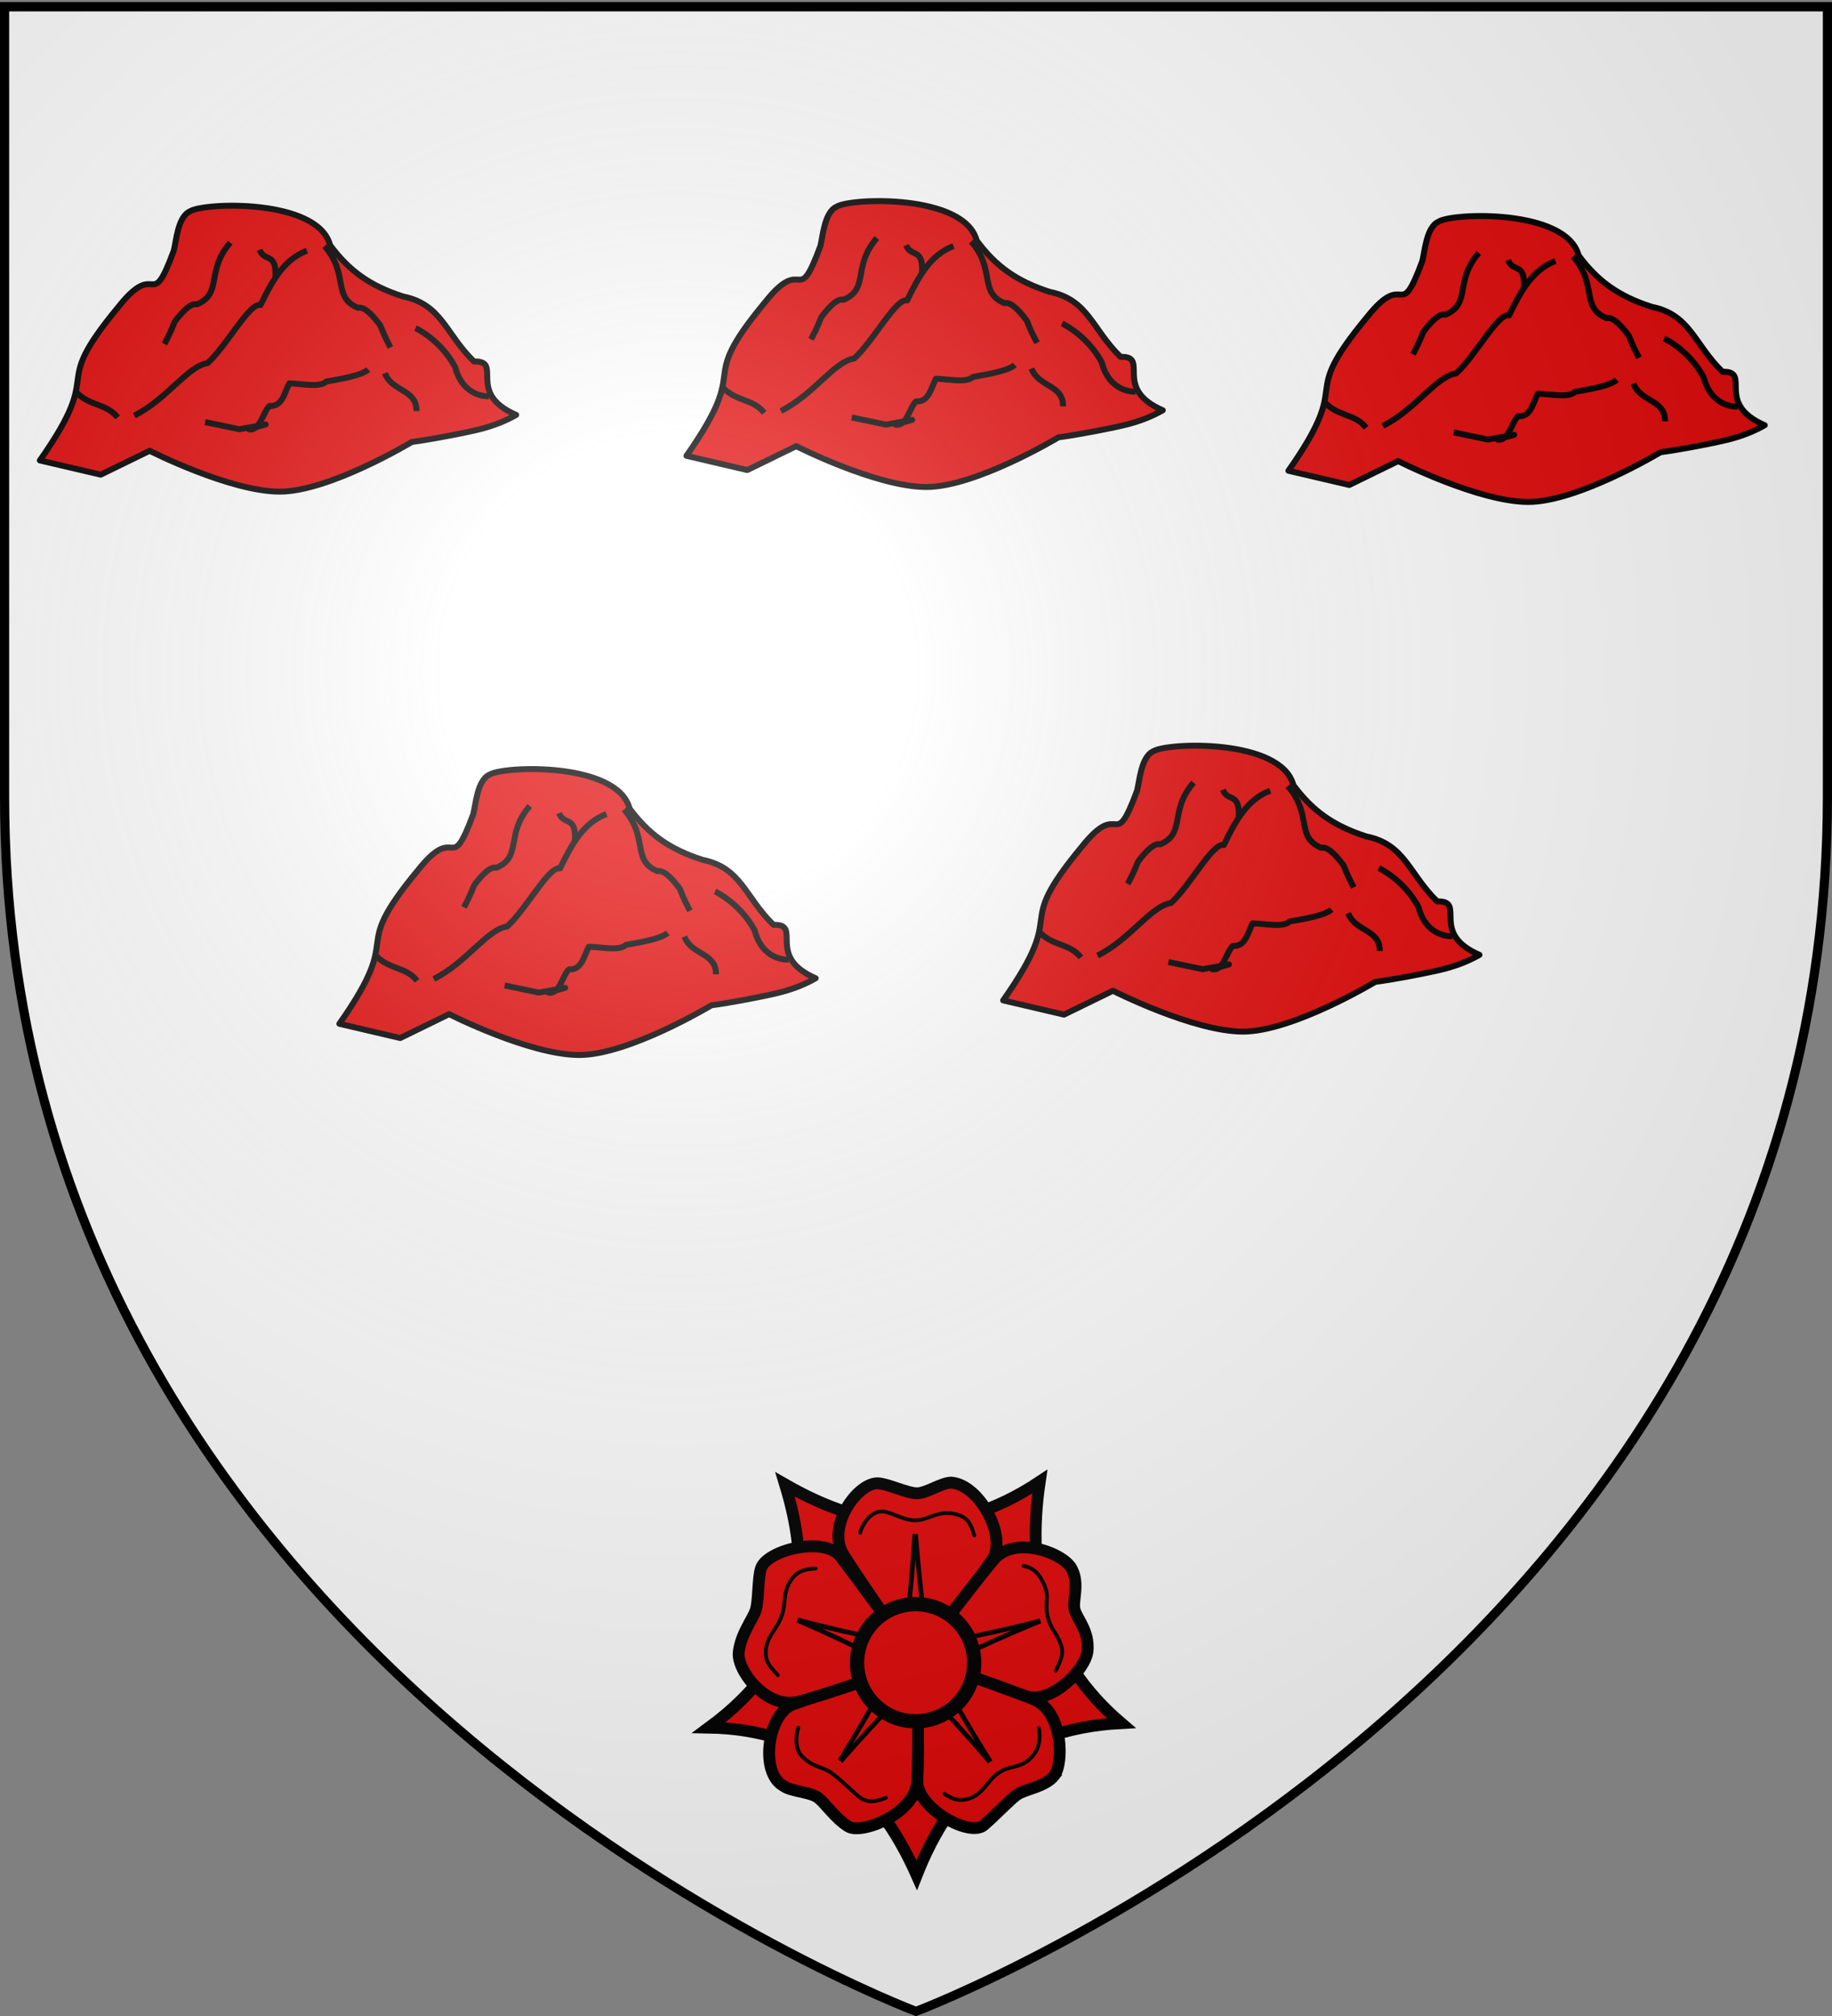
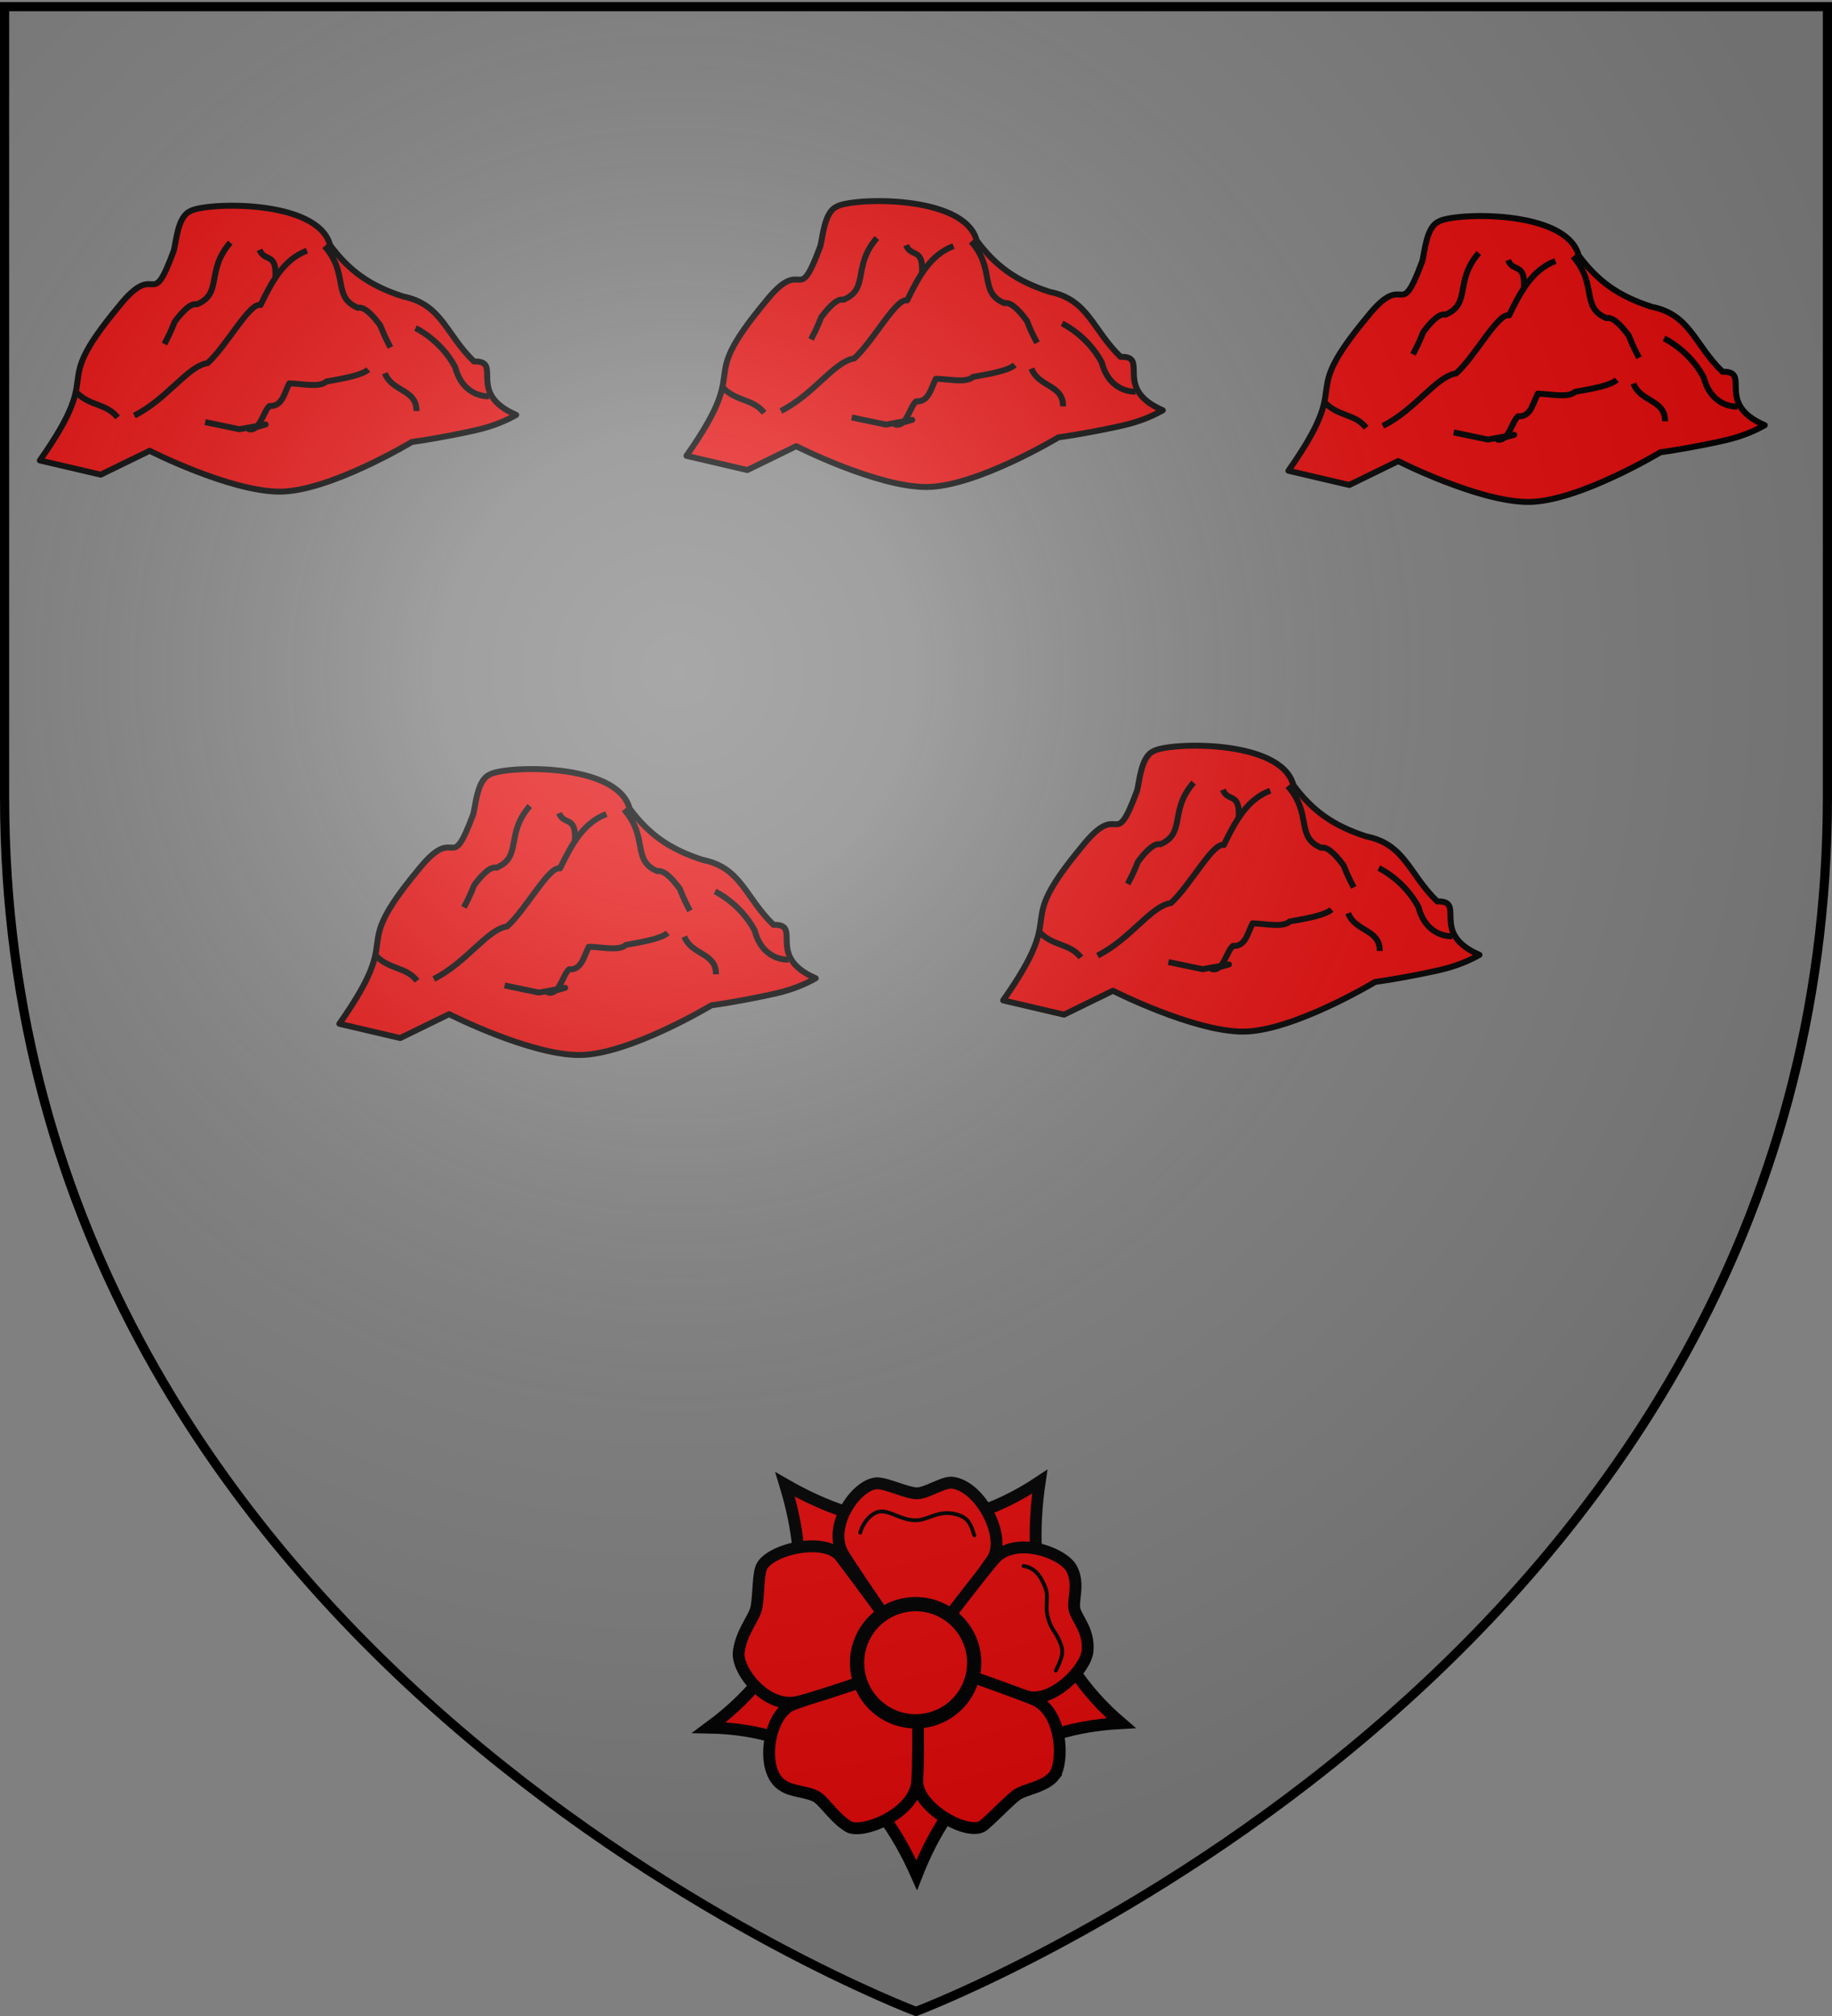
<svg xmlns="http://www.w3.org/2000/svg" xmlns:xlink="http://www.w3.org/1999/xlink" height="660" width="600" version="1.0">
  <rect width="100%" height="100%" fill="#808080" stroke="none" />
  <defs>
    <linearGradient id="b">
      <stop style="stop-color:white;stop-opacity:.314" offset="0" />
      <stop offset=".19" style="stop-color:white;stop-opacity:.251" />
      <stop style="stop-color:#6b6b6b;stop-opacity:.125" offset=".6" />
      <stop style="stop-color:black;stop-opacity:.125" offset="1" />
    </linearGradient>
    <linearGradient id="a">
      <stop offset="0" style="stop-color:#fd0000;stop-opacity:1" />
      <stop style="stop-color:#e77275;stop-opacity:.659" offset=".5" />
      <stop style="stop-color:black;stop-opacity:.323" offset="1" />
    </linearGradient>
    <radialGradient xlink:href="#b" id="c" gradientUnits="userSpaceOnUse" gradientTransform="matrix(1.353 0 0 1.349 -77.63 -85.747)" cx="221.445" cy="226.331" fx="221.445" fy="226.331" r="300" />
  </defs>
  <g style="display:inline">
-     <path style="fill:#fff;fill-opacity:1;fill-rule:evenodd;stroke:none;stroke-width:1px;stroke-linecap:butt;stroke-linejoin:miter;stroke-opacity:1" d="M300 660.087s298.5-112.32 298.5-397.772V3.764H1.5v258.551C1.5 547.767 300 660.087 300 660.087z" />
    <path style="fill:none;fill-rule:evenodd;stroke:#000;stroke-width:0;stroke-linecap:butt;stroke-linejoin:miter;stroke-opacity:1;stroke-miterlimit:4;stroke-dasharray:none" d="m223.413 475.675-8.135-23.81-27.976-8.928-83.73 19.246 41.468 10.912 23.214 5.953 3.373 2.38 4.365 12.699-11.706 52.778 45.635-56.746 13.492-14.484z" />
    <g style="fill:#e20909;fill-opacity:1">
      <g style="fill:#e20909;fill-opacity:1;stroke:#000;stroke-width:5.114;stroke-linejoin:round;stroke-miterlimit:4;stroke-dasharray:none;stroke-opacity:1;display:inline">
        <path style="fill:#e20909;fill-opacity:1;fill-rule:evenodd;stroke:#000;stroke-width:5.114;stroke-linecap:butt;stroke-linejoin:round;stroke-miterlimit:4;stroke-dasharray:none;stroke-opacity:1" d="M494.027 218.915c-43.332-18.85-10.534-46.818-36.091-46.033-24.308-23.685-27.451-49.26-60.61-55.983-28.751-9.315-46.392-22.432-62.445-44.239-10.458-40.242-107.962-36.89-119.85-29.088-10.48 4.719-11.816 26.392-13.803 33.874-20.42 55.547-13.547 5.511-47.317 48.359-61.808 75.123-8.705 48.49-67.196 132.343l52.03 12.266 41.839-20.577s68.608 35.104 111.115 35.193c42.507.09 113.154-42.808 113.154-42.808 16.527-2.15 49.86-8.623 60.8-11.67 10.942-3.047 19.877-6.773 28.374-11.637z" transform="matrix(.383 0 0 .38 77.936 237.076)" />
        <path style="fill:#e20909;fill-opacity:1;fill-rule:evenodd;stroke:#000;stroke-width:5.114;stroke-linecap:butt;stroke-linejoin:round;stroke-miterlimit:4;stroke-dasharray:none;stroke-opacity:1" d="M330.159 73.492c21.213 24.411 6.176 43.745 28.571 53.175 4.303-1.112 10.513 3.495 19.048 15.079 3.439 8.786 5.29 12.376 8.73 19.048M315.08 77.46c-19.989 7.496-30.066 26.884-39.683 46.826-9.319-2.537-28.495 34.664-45.238 50-17.361 2.694-34.442 30.996-62.699 45.238M116.667 198.095c12.262 13.928 26.35 10.158 36.508 23.016M381.746 183.016c6.098 16.128 27.383 13.667 26.984 32.54M367.46 179.841c-5.275 4.818-20.113 7.565-35.714 10.318-5.664 5.447-20.331 1.89-31.746 1.587-4.36 8.645-6.21 20.265-16.81 19.459-5.43 4.291-8.069 22.067-17.695 20.06l14.267-4.104-22.42 4.105-29.33-6.158M407.937 144.127s21.403 9.97 33.903 33.58c6.944 26.786 28.795 25.15 28.795 25.15" transform="matrix(.383 0 0 .38 77.936 237.076)" />
        <path style="fill:#e20909;fill-opacity:1;fill-rule:evenodd;stroke:#000;stroke-width:5.114;stroke-linecap:butt;stroke-linejoin:round;stroke-miterlimit:4;stroke-dasharray:none;stroke-opacity:1" d="M274.603 76.667c4.148 11.102 14.979 1.36 13.492 24.603" transform="matrix(.383 0 0 .38 77.936 237.076)" />
      </g>
      <path style="fill:#e20909;fill-opacity:1;fill-rule:evenodd;stroke:#000;stroke-width:3;stroke-linecap:butt;stroke-linejoin:round;stroke-miterlimit:4;stroke-dasharray:none;stroke-opacity:1;display:inline" d="M418.587 401.081c-12.489 14.271-3.636 25.574-16.82 31.087-2.534-.65-6.19 2.043-11.215 8.815-2.024 5.137-3.115 7.236-5.14 11.136" transform="matrix(.65 0 0 .65 -98.572 3.169)" />
    </g>
    <g style="fill:#e20909;fill-opacity:1">
      <g style="fill:#e20909;fill-opacity:1;stroke:#000;stroke-width:5.114;stroke-linejoin:round;stroke-miterlimit:4;stroke-dasharray:none;stroke-opacity:1;display:inline">
        <path style="fill:#e20909;fill-opacity:1;fill-rule:evenodd;stroke:#000;stroke-width:5.114;stroke-linecap:butt;stroke-linejoin:round;stroke-miterlimit:4;stroke-dasharray:none;stroke-opacity:1" d="M494.027 218.915c-43.332-18.85-10.534-46.818-36.091-46.033-24.308-23.685-27.451-49.26-60.61-55.983-28.751-9.315-46.392-22.432-62.445-44.239-10.458-40.242-107.962-36.89-119.85-29.088-10.48 4.719-11.816 26.392-13.803 33.874-20.42 55.547-13.547 5.511-47.317 48.359-61.808 75.123-8.705 48.49-67.196 132.343l52.03 12.266 41.839-20.577s68.608 35.104 111.115 35.193c42.507.09 113.154-42.808 113.154-42.808 16.527-2.15 49.86-8.623 60.8-11.67 10.942-3.047 19.877-6.773 28.374-11.637z" transform="matrix(.383 0 0 .38 295.332 229.417)" />
        <path style="fill:#e20909;fill-opacity:1;fill-rule:evenodd;stroke:#000;stroke-width:5.114;stroke-linecap:butt;stroke-linejoin:round;stroke-miterlimit:4;stroke-dasharray:none;stroke-opacity:1" d="M330.159 73.492c21.213 24.411 6.176 43.745 28.571 53.175 4.303-1.112 10.513 3.495 19.048 15.079 3.439 8.786 5.29 12.376 8.73 19.048M315.08 77.46c-19.989 7.496-30.066 26.884-39.683 46.826-9.319-2.537-28.495 34.664-45.238 50-17.361 2.694-34.442 30.996-62.699 45.238M116.667 198.095c12.262 13.928 26.35 10.158 36.508 23.016M381.746 183.016c6.098 16.128 27.383 13.667 26.984 32.54M367.46 179.841c-5.275 4.818-20.113 7.565-35.714 10.318-5.664 5.447-20.331 1.89-31.746 1.587-4.36 8.645-6.21 20.265-16.81 19.459-5.43 4.291-8.069 22.067-17.695 20.06l14.267-4.104-22.42 4.105-29.33-6.158M407.937 144.127s21.403 9.97 33.903 33.58c6.944 26.786 28.795 25.15 28.795 25.15" transform="matrix(.383 0 0 .38 295.332 229.417)" />
        <path style="fill:#e20909;fill-opacity:1;fill-rule:evenodd;stroke:#000;stroke-width:5.114;stroke-linecap:butt;stroke-linejoin:round;stroke-miterlimit:4;stroke-dasharray:none;stroke-opacity:1" d="M274.603 76.667c4.148 11.102 14.979 1.36 13.492 24.603" transform="matrix(.383 0 0 .38 295.332 229.417)" />
      </g>
      <path style="fill:#e20909;fill-opacity:1;fill-rule:evenodd;stroke:#000;stroke-width:3;stroke-linecap:butt;stroke-linejoin:round;stroke-miterlimit:4;stroke-dasharray:none;stroke-opacity:1;display:inline" d="M418.587 401.081c-12.489 14.271-3.636 25.574-16.82 31.087-2.534-.65-6.19 2.043-11.215 8.815-2.024 5.137-3.115 7.236-5.14 11.136" transform="matrix(.65 0 0 .65 118.824 -4.49)" />
    </g>
    <path transform="matrix(.155 0 0 .155 225.237 483.701)" d="M530 390a50 50 0 1 1-100 0 50 50 0 1 1 100 0z" style="fill:#e20909;fill-opacity:1;stroke:#333;stroke-width:1;stroke-linecap:round;stroke-linejoin:round;stroke-miterlimit:4;stroke-dasharray:none;stroke-opacity:1" />
    <path transform="matrix(.155 0 0 .155 225.237 483.701)" d="M775 390a295 295 0 1 1-590 0 295 295 0 1 1 590 0z" style="fill:#e20909;fill-opacity:1;stroke:#333;stroke-width:1;stroke-linecap:round;stroke-linejoin:round;stroke-miterlimit:4;stroke-dasharray:none;stroke-opacity:1" />
    <path d="M340.526 485.072c-4.549 30.821 1.977 57.95 26.636 79.036-36.296 1.967-55.81 21.477-66.939 49.755-13.242-29.831-34.708-47.68-68.006-48.286 32.365-23.859 33.57-51.18 24.908-79.597 26.285 15.109 53.686 18.865 83.401-.908z" style="fill:#e20909;fill-opacity:1;stroke:#000;stroke-width:3.878;stroke-linecap:round;stroke-linejoin:miter;marker-start:none;stroke-miterlimit:4;stroke-dasharray:none;stroke-opacity:1" />
    <g style="fill:#e20909;fill-opacity:1">
      <path style="fill:#e20909;fill-opacity:1;stroke:#000;stroke-width:25;stroke-linecap:round;stroke-linejoin:miter;stroke-miterlimit:4;stroke-opacity:1" d="M400.097-5.46c20.506 0 63.64 21.213 84.146 21.213s52.326-22.628 72.832-22.628c61.553 5.292 118.31 116.8 86.267 162.635-31.724 45.378-155.63 221.785-159.806 216.374-11.012-14.266-121.525-174.155-154.15-226.274C292.998 87.73 355.505-3.624 400.097-5.46z" transform="matrix(.155 0 0 .155 225.237 486.44)" />
      <path d="M810.791 174.165c18.44 33.172.71 69.645 7.046 89.147 6.337 19.503 30.48 44.232 27.056 84.903-3.314 39.356-75.781 112.578-129.007 96.348-53.227-16.23-241.061-66.152-237.207-71.795 10.165-14.881 128.079-169.394 167.565-216.527 44.042-52.572 146.107-15.249 164.547 17.924z" style="fill:#e20909;fill-opacity:1;stroke:#000;stroke-width:25;stroke-linecap:round;stroke-linejoin:miter;stroke-miterlimit:4;stroke-opacity:1" transform="matrix(.155 0 0 .155 225.237 486.44)" />
      <path style="fill:#e20909;fill-opacity:1;stroke:#000;stroke-width:25;stroke-linecap:round;stroke-linejoin:miter;stroke-miterlimit:4;stroke-opacity:1" d="M774.558 611.754c-18.889 24.312-62.455 28.773-79.045 40.826-16.59 12.053-39.8 37.65-69.664 63.944-29.864 26.294-139.603-35.016-140.62-90.93-1.008-55.36-5.178-263.671 1.38-261.749 17.294 5.07 186.54 63.808 243.568 86.797 63.608 25.64 64.38 135.369 44.38 161.112z" transform="matrix(.155 0 0 .155 225.237 486.44)" />
      <path d="M339.58 719.623c-28.08-17.066-48.333-49.289-64.923-61.342-16.59-12.053-55.633-12.45-72.223-24.504-51.88-28.502-32.566-154.05 20.297-172.296 52.338-18.065 261.776-97.935 261.974-91.104.524 18.014 4.435 192.527.194 253.868-4.73 68.418-117.237 112.444-145.318 95.378z" style="fill:#e20909;fill-opacity:1;stroke:#000;stroke-width:25;stroke-linecap:round;stroke-linejoin:miter;stroke-miterlimit:4;stroke-opacity:1" transform="matrix(.155 0 0 .155 225.237 486.44)" />
      <path style="fill:#e20909;fill-opacity:1;stroke:#000;stroke-width:25;stroke-linecap:round;stroke-linejoin:miter;stroke-miterlimit:4;stroke-opacity:1" d="M107.795 351.282c4.465-38.793 29.469-68.93 35.806-88.432 6.336-19.502 4.549-68.07 10.886-87.573 11.075-39.764 135.033-70.092 168.721-25.454 33.354 44.194 165.55 221.528 159.114 223.828-16.97 6.064-189.043 67.417-248.693 82.34-66.53 16.643-130.348-65.496-125.834-104.71z" transform="matrix(.155 0 0 .155 225.237 486.44)" />
    </g>
-     <path d="M256.259 528.785c0 .62 37.536 9.927 39.398 8.531 1.706-1.396 4.498-39.087 4.032-39.087-.465 0 3.103 37.846 4.499 39.397 1.396 1.707 39.087-7.29 38.932-7.755-.155-.465-35.055 14.58-35.83 16.442-.62 1.861 19.078 34.279 19.544 33.969.465-.31-24.818-29.161-27.145-29.006-1.938 0-27.61 28.54-27.299 29.006.465.31 20.32-32.728 19.544-34.59-.62-1.861-35.055-17.682-35.365-16.907h-.31z" style="fill:#e20909;fill-opacity:1;stroke:#000;stroke-width:1.551;stroke-linecap:round;stroke-linejoin:round;stroke-miterlimit:4;stroke-dasharray:none;stroke-opacity:1" />
    <path transform="matrix(.14 0 0 .14 232.682 489.75)" d="M617 390a137 137 0 1 1-274 0 137 137 0 1 1 274 0z" style="fill:#e20909;fill-opacity:1;stroke:#000;stroke-width:33.333;stroke-linecap:butt;stroke-miterlimit:4;stroke-dasharray:none;stroke-opacity:1" />
    <path style="fill:#e20909;fill-opacity:1;fill-rule:evenodd;stroke:#000;stroke-width:1.241;stroke-linecap:round;stroke-linejoin:miter;stroke-miterlimit:4;stroke-dasharray:none;stroke-opacity:1" d="M281.73 501.769c.893-3.35 3.89-7.147 7.318-6.94 3.218.196 6.392 2.832 10.692 2.895 4.3.063 7.851-3.815 14.072-1.778 3.692 1.208 4.223 3.595 5.295 6.707" />
    <path d="M335.208 512.668c3.629.55 5.734 3.236 7.224 7.324 1.104 3.03-.376 5.872.892 9.981 1.269 4.109 2.208 3.627 4.031 8.13 1.125 2.778.442 4.791-1.56 8.81" style="fill:#e20909;fill-opacity:1;fill-rule:evenodd;stroke:#000;stroke-width:1.241;stroke-linecap:round;stroke-linejoin:miter;stroke-miterlimit:4;stroke-dasharray:none;stroke-opacity:1" />
-     <path d="M340.206 565.73c.58 2.673.637 7.24-3.44 10.553-3.224 2.62-6.293 1.709-9.808 4.185-3.516 2.477-4.521 6.002-8.38 7.866-3.721 1.797-6.57.797-9.266-1.091M290.136 588.552c-3.144 1.314-6.167 1.857-8.817-.325-2.489-2.05-5.345-5.052-8.786-7.63-3.441-2.579-5.91-1.622-9.904-5.68-2.102-2.135-2.142-6.165-1.18-9.313M254.754 548.415c-2.22-2.584-5.185-4.66-3.463-10.493.913-3.092 3.422-5.104 4.81-9.174 1.39-4.07.249-7.092 2.737-11.113 2.063-3.335 4.986-4.035 8.277-4.092" style="fill:#e20909;fill-opacity:1;fill-rule:evenodd;stroke:#000;stroke-width:1.241;stroke-linecap:round;stroke-linejoin:miter;stroke-miterlimit:4;stroke-dasharray:none;stroke-opacity:1" />
  </g>
  <g style="fill:#e20909;fill-opacity:1">
    <g style="fill:#e20909;fill-opacity:1;stroke:#000;stroke-width:5.114;stroke-linejoin:round;stroke-miterlimit:4;stroke-dasharray:none;stroke-opacity:1;display:inline">
      <path style="fill:#e20909;fill-opacity:1;fill-rule:evenodd;stroke:#000;stroke-width:5.114;stroke-linecap:butt;stroke-linejoin:round;stroke-miterlimit:4;stroke-dasharray:none;stroke-opacity:1" d="M494.027 218.915c-43.332-18.85-10.534-46.818-36.091-46.033-24.308-23.685-27.451-49.26-60.61-55.983-28.751-9.315-46.392-22.432-62.445-44.239-10.458-40.242-107.962-36.89-119.85-29.088-10.48 4.719-11.816 26.392-13.803 33.874-20.42 55.547-13.547 5.511-47.317 48.359-61.808 75.123-8.705 48.49-67.196 132.343l52.03 12.266 41.839-20.577s68.608 35.104 111.115 35.193c42.507.09 113.154-42.808 113.154-42.808 16.527-2.15 49.86-8.623 60.8-11.67 10.942-3.047 19.877-6.773 28.374-11.637z" transform="matrix(.383 0 0 .38 388.759 56.02)" />
      <path style="fill:#e20909;fill-opacity:1;fill-rule:evenodd;stroke:#000;stroke-width:5.114;stroke-linecap:butt;stroke-linejoin:round;stroke-miterlimit:4;stroke-dasharray:none;stroke-opacity:1" d="M330.159 73.492c21.213 24.411 6.176 43.745 28.571 53.175 4.303-1.112 10.513 3.495 19.048 15.079 3.439 8.786 5.29 12.376 8.73 19.048M315.08 77.46c-19.989 7.496-30.066 26.884-39.683 46.826-9.319-2.537-28.495 34.664-45.238 50-17.361 2.694-34.442 30.996-62.699 45.238M116.667 198.095c12.262 13.928 26.35 10.158 36.508 23.016M381.746 183.016c6.098 16.128 27.383 13.667 26.984 32.54M367.46 179.841c-5.275 4.818-20.113 7.565-35.714 10.318-5.664 5.447-20.331 1.89-31.746 1.587-4.36 8.645-6.21 20.265-16.81 19.459-5.43 4.291-8.069 22.067-17.695 20.06l14.267-4.104-22.42 4.105-29.33-6.158M407.937 144.127s21.403 9.97 33.903 33.58c6.944 26.786 28.795 25.15 28.795 25.15" transform="matrix(.383 0 0 .38 388.759 56.02)" />
      <path style="fill:#e20909;fill-opacity:1;fill-rule:evenodd;stroke:#000;stroke-width:5.114;stroke-linecap:butt;stroke-linejoin:round;stroke-miterlimit:4;stroke-dasharray:none;stroke-opacity:1" d="M274.603 76.667c4.148 11.102 14.979 1.36 13.492 24.603" transform="matrix(.383 0 0 .38 388.759 56.02)" />
    </g>
    <path style="fill:#e20909;fill-opacity:1;fill-rule:evenodd;stroke:#000;stroke-width:3;stroke-linecap:butt;stroke-linejoin:round;stroke-miterlimit:4;stroke-dasharray:none;stroke-opacity:1;display:inline" d="M418.587 401.081c-12.489 14.271-3.636 25.574-16.82 31.087-2.534-.65-6.19 2.043-11.215 8.815-2.024 5.137-3.115 7.236-5.14 11.136" transform="matrix(.65 0 0 .65 212.25 -177.888)" />
  </g>
  <g style="fill:#e20909;fill-opacity:1">
    <g style="fill:#e20909;fill-opacity:1;stroke:#000;stroke-width:5.114;stroke-linejoin:round;stroke-miterlimit:4;stroke-dasharray:none;stroke-opacity:1;display:inline">
      <path style="fill:#e20909;fill-opacity:1;fill-rule:evenodd;stroke:#000;stroke-width:5.114;stroke-linecap:butt;stroke-linejoin:round;stroke-miterlimit:4;stroke-dasharray:none;stroke-opacity:1" d="M494.027 218.915c-43.332-18.85-10.534-46.818-36.091-46.033-24.308-23.685-27.451-49.26-60.61-55.983-28.751-9.315-46.392-22.432-62.445-44.239-10.458-40.242-107.962-36.89-119.85-29.088-10.48 4.719-11.816 26.392-13.803 33.874-20.42 55.547-13.547 5.511-47.317 48.359-61.808 75.123-8.705 48.49-67.196 132.343l52.03 12.266 41.839-20.577s68.608 35.104 111.115 35.193c42.507.09 113.154-42.808 113.154-42.808 16.527-2.15 49.86-8.623 60.8-11.67 10.942-3.047 19.877-6.773 28.374-11.637z" transform="matrix(.383 0 0 .38 191.61 51.13)" />
      <path style="fill:#e20909;fill-opacity:1;fill-rule:evenodd;stroke:#000;stroke-width:5.114;stroke-linecap:butt;stroke-linejoin:round;stroke-miterlimit:4;stroke-dasharray:none;stroke-opacity:1" d="M330.159 73.492c21.213 24.411 6.176 43.745 28.571 53.175 4.303-1.112 10.513 3.495 19.048 15.079 3.439 8.786 5.29 12.376 8.73 19.048M315.08 77.46c-19.989 7.496-30.066 26.884-39.683 46.826-9.319-2.537-28.495 34.664-45.238 50-17.361 2.694-34.442 30.996-62.699 45.238M116.667 198.095c12.262 13.928 26.35 10.158 36.508 23.016M381.746 183.016c6.098 16.128 27.383 13.667 26.984 32.54M367.46 179.841c-5.275 4.818-20.113 7.565-35.714 10.318-5.664 5.447-20.331 1.89-31.746 1.587-4.36 8.645-6.21 20.265-16.81 19.459-5.43 4.291-8.069 22.067-17.695 20.06l14.267-4.104-22.42 4.105-29.33-6.158M407.937 144.127s21.403 9.97 33.903 33.58c6.944 26.786 28.795 25.15 28.795 25.15" transform="matrix(.383 0 0 .38 191.61 51.13)" />
      <path style="fill:#e20909;fill-opacity:1;fill-rule:evenodd;stroke:#000;stroke-width:5.114;stroke-linecap:butt;stroke-linejoin:round;stroke-miterlimit:4;stroke-dasharray:none;stroke-opacity:1" d="M274.603 76.667c4.148 11.102 14.979 1.36 13.492 24.603" transform="matrix(.383 0 0 .38 191.61 51.13)" />
    </g>
    <path style="fill:#e20909;fill-opacity:1;fill-rule:evenodd;stroke:#000;stroke-width:3;stroke-linecap:butt;stroke-linejoin:round;stroke-miterlimit:4;stroke-dasharray:none;stroke-opacity:1;display:inline" d="M418.587 401.081c-12.489 14.271-3.636 25.574-16.82 31.087-2.534-.65-6.19 2.043-11.215 8.815-2.024 5.137-3.115 7.236-5.14 11.136" transform="matrix(.65 0 0 .65 15.102 -182.776)" />
  </g>
  <g style="fill:#e20909;fill-opacity:1">
    <g style="fill:#e20909;fill-opacity:1;stroke:#000;stroke-width:5.114;stroke-linejoin:round;stroke-miterlimit:4;stroke-dasharray:none;stroke-opacity:1;display:inline">
      <path style="fill:#e20909;fill-opacity:1;fill-rule:evenodd;stroke:#000;stroke-width:5.114;stroke-linecap:butt;stroke-linejoin:round;stroke-miterlimit:4;stroke-dasharray:none;stroke-opacity:1" d="M494.027 218.915c-43.332-18.85-10.534-46.818-36.091-46.033-24.308-23.685-27.451-49.26-60.61-55.983-28.751-9.315-46.392-22.432-62.445-44.239-10.458-40.242-107.962-36.89-119.85-29.088-10.48 4.719-11.816 26.392-13.803 33.874-20.42 55.547-13.547 5.511-47.317 48.359-61.808 75.123-8.705 48.49-67.196 132.343l52.03 12.266 41.839-20.577s68.608 35.104 111.115 35.193c42.507.09 113.154-42.808 113.154-42.808 16.527-2.15 49.86-8.623 60.8-11.67 10.942-3.047 19.877-6.773 28.374-11.637z" transform="matrix(.383 0 0 .38 -20.156 52.643)" />
      <path style="fill:#e20909;fill-opacity:1;fill-rule:evenodd;stroke:#000;stroke-width:5.114;stroke-linecap:butt;stroke-linejoin:round;stroke-miterlimit:4;stroke-dasharray:none;stroke-opacity:1" d="M330.159 73.492c21.213 24.411 6.176 43.745 28.571 53.175 4.303-1.112 10.513 3.495 19.048 15.079 3.439 8.786 5.29 12.376 8.73 19.048M315.08 77.46c-19.989 7.496-30.066 26.884-39.683 46.826-9.319-2.537-28.495 34.664-45.238 50-17.361 2.694-34.442 30.996-62.699 45.238M116.667 198.095c12.262 13.928 26.35 10.158 36.508 23.016M381.746 183.016c6.098 16.128 27.383 13.667 26.984 32.54M367.46 179.841c-5.275 4.818-20.113 7.565-35.714 10.318-5.664 5.447-20.331 1.89-31.746 1.587-4.36 8.645-6.21 20.265-16.81 19.459-5.43 4.291-8.069 22.067-17.695 20.06l14.267-4.104-22.42 4.105-29.33-6.158M407.937 144.127s21.403 9.97 33.903 33.58c6.944 26.786 28.795 25.15 28.795 25.15" transform="matrix(.383 0 0 .38 -20.156 52.643)" />
      <path style="fill:#e20909;fill-opacity:1;fill-rule:evenodd;stroke:#000;stroke-width:5.114;stroke-linecap:butt;stroke-linejoin:round;stroke-miterlimit:4;stroke-dasharray:none;stroke-opacity:1" d="M274.603 76.667c4.148 11.102 14.979 1.36 13.492 24.603" transform="matrix(.383 0 0 .38 -20.156 52.643)" />
    </g>
    <path style="fill:#e20909;fill-opacity:1;fill-rule:evenodd;stroke:#000;stroke-width:3;stroke-linecap:butt;stroke-linejoin:round;stroke-miterlimit:4;stroke-dasharray:none;stroke-opacity:1;display:inline" d="M418.587 401.081c-12.489 14.271-3.636 25.574-16.82 31.087-2.534-.65-6.19 2.043-11.215 8.815-2.024 5.137-3.115 7.236-5.14 11.136" transform="matrix(.65 0 0 .65 -196.664 -181.263)" />
  </g>
  <path d="M300 658.5s298.5-112.32 298.5-397.772V2.176H1.5v258.552C1.5 546.18 300 658.5 300 658.5z" style="opacity:1;fill:url(#c);fill-opacity:1;fill-rule:evenodd;stroke:none;stroke-width:1px;stroke-linecap:butt;stroke-linejoin:miter;stroke-opacity:1" />
  <path d="M300 658.5S1.5 546.18 1.5 260.728V2.176h597v258.552C598.5 546.18 300 658.5 300 658.5z" style="opacity:1;fill:none;fill-opacity:1;fill-rule:evenodd;stroke:#000;stroke-width:3;stroke-linecap:butt;stroke-linejoin:miter;stroke-miterlimit:4;stroke-dasharray:none;stroke-opacity:1" />
</svg>